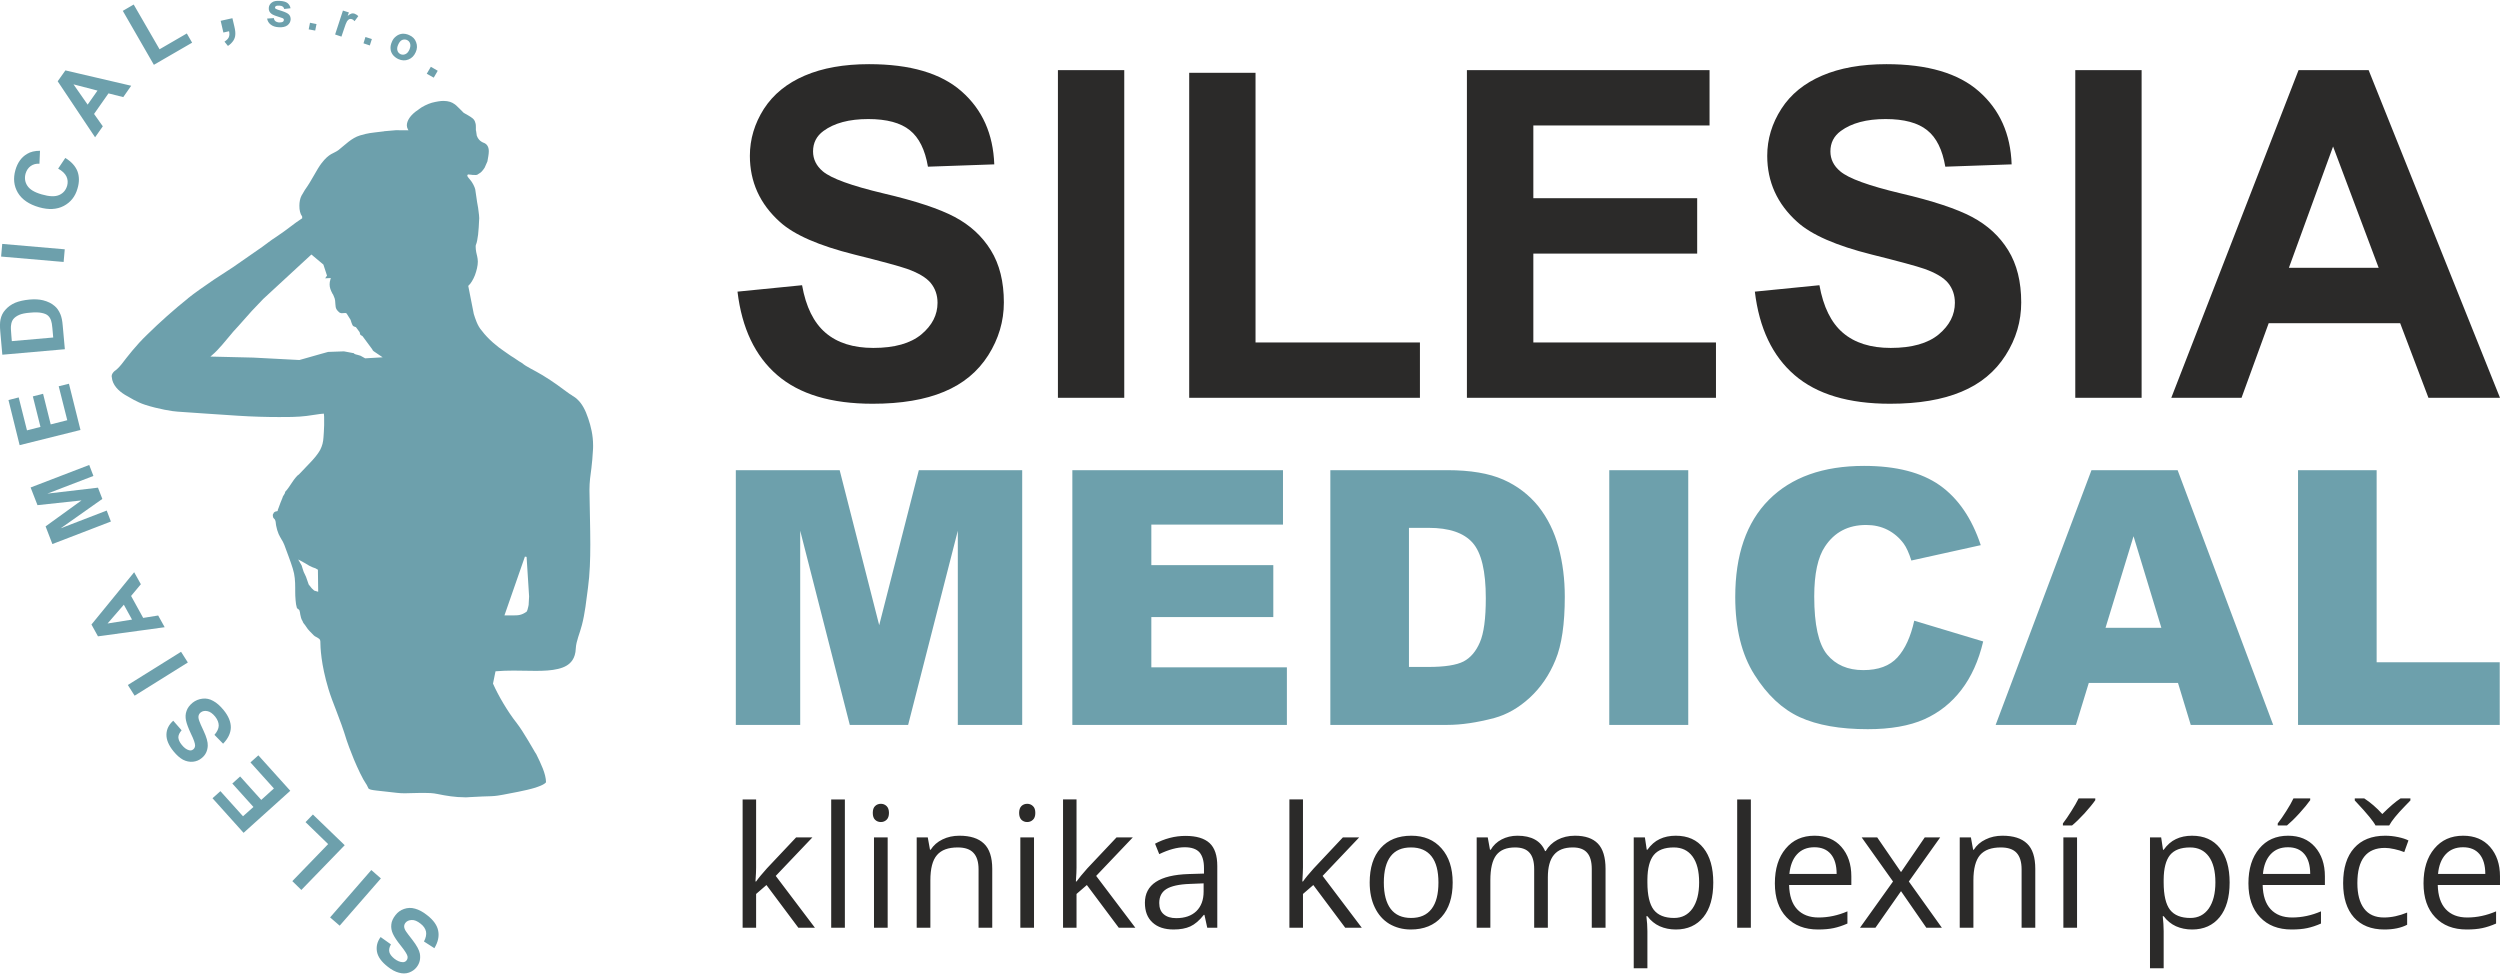
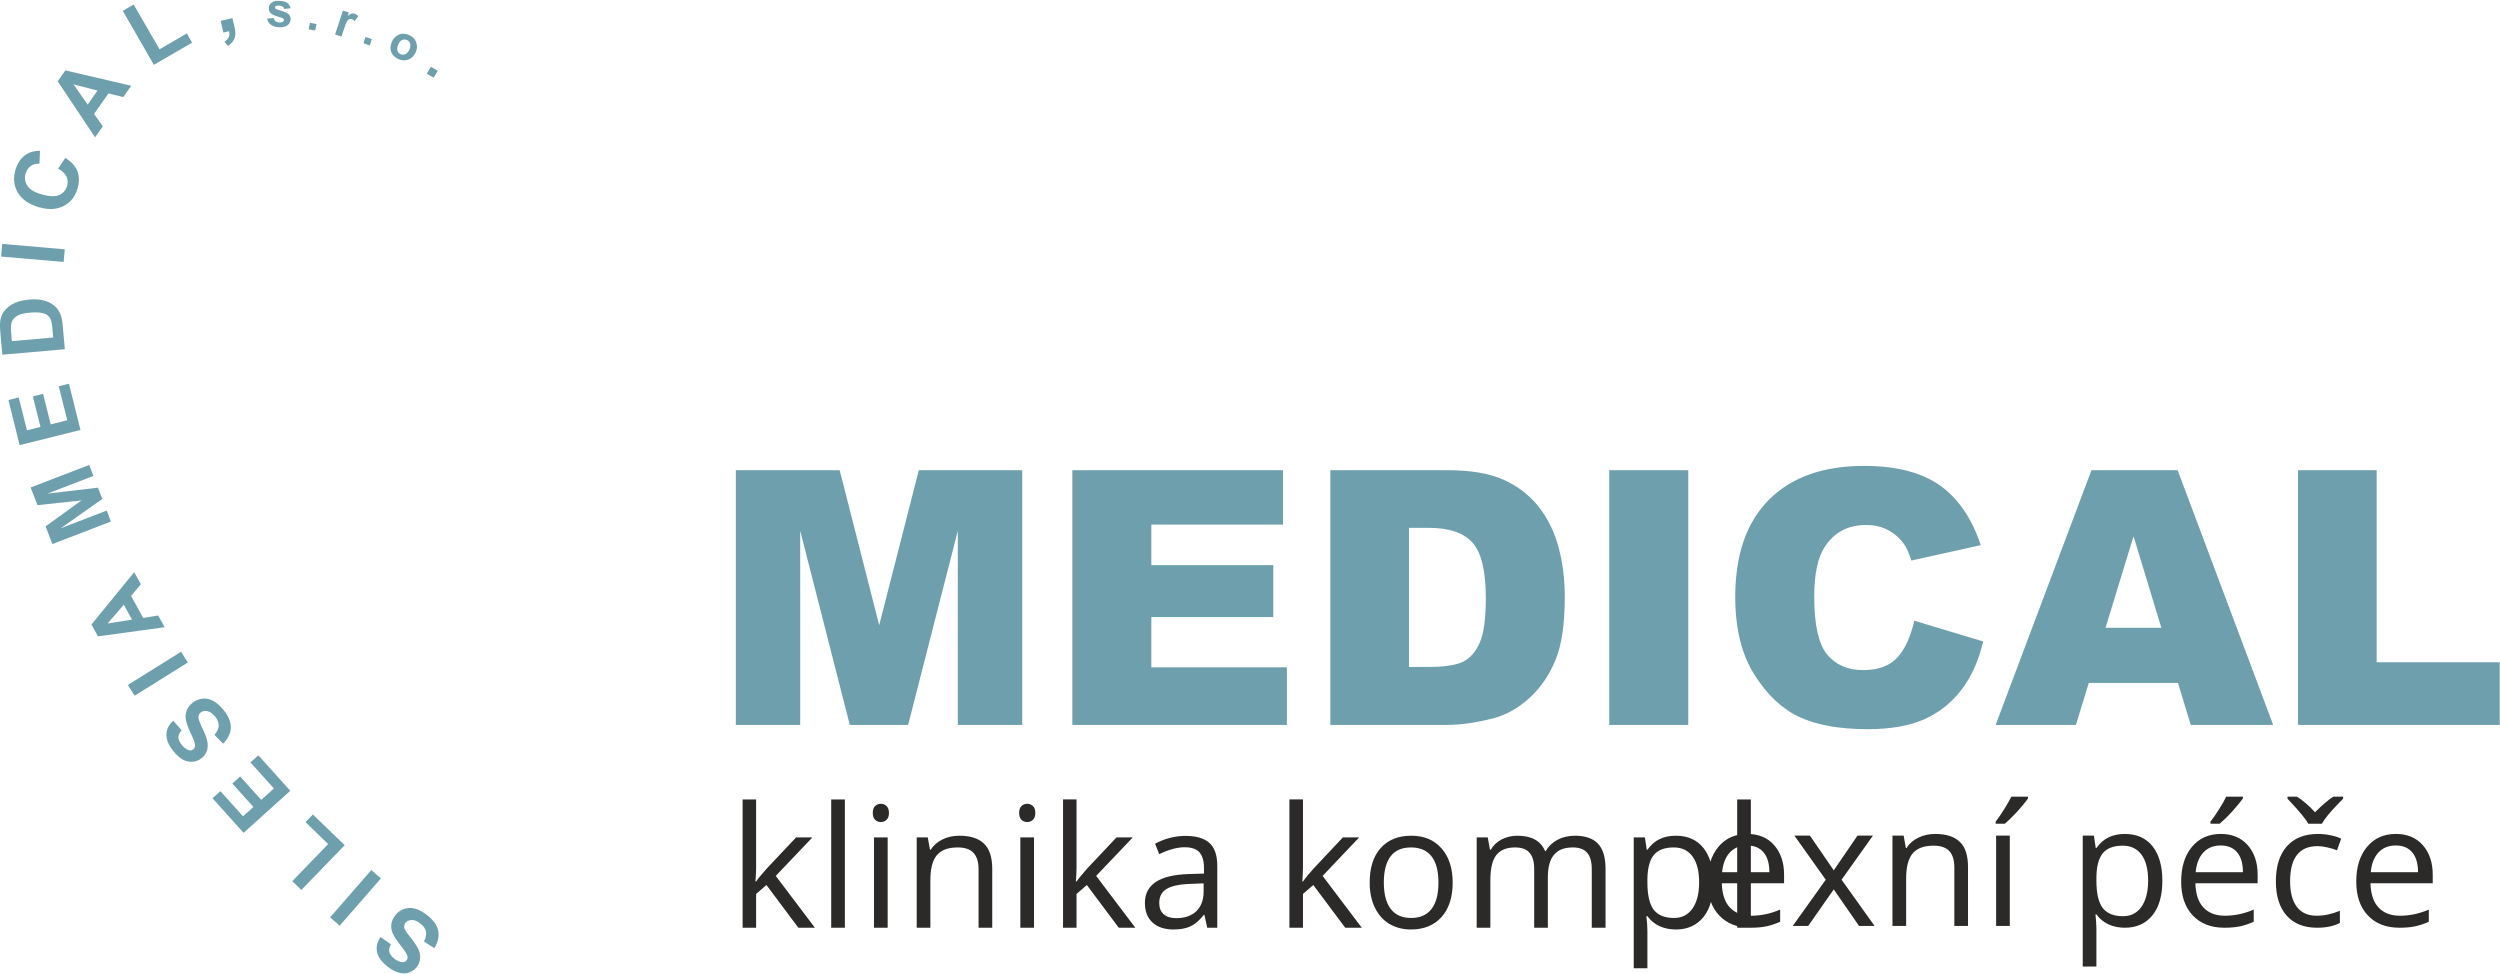
<svg xmlns="http://www.w3.org/2000/svg" xml:space="preserve" width="349px" height="136px" version="1.0" style="shape-rendering:geometricPrecision; text-rendering:geometricPrecision; image-rendering:optimizeQuality; fill-rule:evenodd; clip-rule:evenodd" viewBox="0 0 268.71 104.54">
  <defs>
    <style type="text/css">
   
    .fil1 {fill:#2B2A29;fill-rule:nonzero}
    .fil0 {fill:#6DA0AC;fill-rule:nonzero}
   
  </style>
  </defs>
  <g id="Vrstva_x0020_1">
-     <path class="fil0" d="M33.47 27.27l-1.01 0.93 -4.16 3.84 -1.23 1.29 -1.44 1.62 -0.63 0.69 0 0.01c-0.68,0.79 -1.49,1.85 -2.2,2.43l-0.18 0.16 4.6 0.11 4.96 0.26 0.64 -0.18 1.62 -0.46 0.83 -0.23 1.7 -0.06 1.07 0.2 0.04 0.05 0.01 0.02 0.16 0.06 0 0 0.16 0.04 0.34 0.1 0.5 0.28 1.88 -0.11 -0.96 -0.65c-0.08,-0.05 -0.13,-0.13 -0.17,-0.23l-0.01 -0.01 -1.02 -1.38 -0.01 -0.01c-0.1,-0.05 -0.2,-0.12 -0.23,-0.15 -0.01,-0.02 -0.02,-0.05 -0.03,-0.09 -0.02,-0.05 -0.03,-0.11 -0.04,-0.17l-0.01 -0.02 -0.39 -0.53 -0.03 -0.01c-0.08,-0.02 -0.15,-0.05 -0.2,-0.07 -0.06,-0.03 -0.1,-0.07 -0.15,-0.15l0 -0.01 0 0 0 0c-0.01,0 -0.02,-0.04 -0.04,-0.09 -0.03,-0.07 -0.07,-0.16 -0.09,-0.25 -0.02,-0.04 -0.03,-0.08 -0.04,-0.11l-0.01 -0.04 0 0 0 -0.03 -0.45 -0.72 -0.03 -0.01c-0.03,-0.02 -0.05,-0.02 -0.07,-0.03 -0.03,0 -0.06,0 -0.09,0 -0.12,0 -0.28,0.02 -0.34,0.02l-0.02 0 0 0c-0.11,-0.03 -0.15,-0.04 -0.18,-0.05 -0.02,-0.01 -0.06,-0.05 -0.17,-0.15 -0.18,-0.18 -0.24,-0.31 -0.27,-0.48 -0.03,-0.17 -0.03,-0.37 -0.06,-0.68l0 0c-0.01,-0.14 -0.07,-0.31 -0.14,-0.46 -0.03,-0.08 -0.06,-0.14 -0.08,-0.19 -0.02,-0.03 -0.03,-0.04 -0.05,-0.07l-0.02 -0.02c0,0 0,0 0,-0.01 -0.2,-0.38 -0.3,-0.66 -0.3,-0.99 0,-0.16 0.02,-0.34 0.09,-0.55l0.04 -0.13 -0.61 0.03 0.2 -0.29 -0.39 -1.19 -1.29 -1.08 0 0zm0.73 36.25l0 0 -0.03 -2.37 -0.26 -0.15 -0.31 -0.11c-0.11,-0.04 -0.22,-0.12 -0.36,-0.17 -0.29,-0.18 -0.6,-0.36 -0.92,-0.53l-0.27 -0.14 0.37 0.64 0.11 0.36 0.11 0.33 0.25 0.53 0.29 0.83 0.33 0.41 0.26 0.24 0.02 0.01 0.02 -0.09 -0.02 0.09 0.41 0.12 0 0zm22.22 -3.78l0 0 -2.2 6.32 0.83 0c0.33,0 0.57,0 0.8,-0.05 0.24,-0.05 0.46,-0.15 0.74,-0.34l0.01 -0.01 0.01 -0.01c0.03,-0.04 0.05,-0.1 0.08,-0.17 0.03,-0.09 0.06,-0.21 0.08,-0.31 0.02,-0.05 0.03,-0.1 0.03,-0.14 0.01,-0.04 0.01,-0.07 0.02,-0.1l0 0 0.05 -0.91 -0.27 -4.25 -0.18 -0.03 0 0zm-6.48 25.87l0 0c-0.99,0 -1.99,-0.16 -2.9,-0.35 -0.51,-0.11 -1,-0.12 -1.42,-0.12 -0.14,0 -0.28,0 -0.4,0 -0.61,0 -1.2,0.04 -1.73,0.04 -0.3,0 -0.59,-0.02 -0.85,-0.05 -0.87,-0.11 -1.61,-0.17 -2.14,-0.24 -0.27,-0.03 -0.48,-0.06 -0.64,-0.1 -0.08,-0.02 -0.14,-0.05 -0.18,-0.07 -0.04,-0.02 -0.06,-0.04 -0.07,-0.05l-0.21 -0.43 -0.01 0c-0.44,-0.64 -0.94,-1.73 -1.35,-2.7 -0.4,-0.97 -0.71,-1.84 -0.78,-2.06 -0.73,-2.41 -1.52,-4.03 -1.96,-5.52 -0.81,-2.7 -0.86,-4.44 -0.87,-5.14l0 0 0 0c-0.01,-0.1 -0.05,-0.18 -0.11,-0.23 -0.08,-0.08 -0.2,-0.13 -0.31,-0.2 -0.11,-0.05 -0.22,-0.11 -0.29,-0.19 -0.28,-0.29 -0.61,-0.59 -0.79,-0.89l0 0 0 0c-0.09,-0.16 -0.2,-0.28 -0.28,-0.38 -0.04,-0.05 -0.07,-0.1 -0.08,-0.13l-0.03 -0.04 0 0 0.01 -0.04 -0.02 -0.03c-0.16,-0.23 -0.21,-0.5 -0.26,-0.75 -0.01,-0.06 -0.02,-0.14 -0.03,-0.21l0 0 0 0c-0.01,-0.04 -0.02,-0.07 -0.03,-0.1l0 -0.04c-0.01,-0.02 -0.01,-0.04 -0.02,-0.05 0,0 0,0 0,0l0 0c-0.02,-0.06 -0.06,-0.1 -0.09,-0.12 -0.05,-0.05 -0.1,-0.07 -0.13,-0.09 -0.02,-0.03 -0.04,-0.05 -0.07,-0.11l0 -0.01 0 0c-0.06,-0.19 -0.11,-0.48 -0.13,-0.79 -0.03,-0.31 -0.04,-0.65 -0.04,-0.94 0,-0.13 0,-0.25 0,-0.38 0,-0.7 -0.04,-1.39 -0.26,-2.07l0 0c-0.13,-0.43 -0.28,-0.84 -0.44,-1.28 -0.16,-0.42 -0.32,-0.85 -0.47,-1.27l0 0c-0.1,-0.25 -0.2,-0.43 -0.31,-0.6 -0.1,-0.18 -0.2,-0.34 -0.3,-0.56l0 0c-0.12,-0.3 -0.21,-0.57 -0.27,-0.91l0 0c-0.03,-0.14 -0.03,-0.24 -0.04,-0.31 -0.01,-0.08 -0.02,-0.16 -0.05,-0.24l0 0c-0.02,-0.09 -0.08,-0.15 -0.12,-0.19 -0.04,-0.03 -0.07,-0.07 -0.09,-0.11l-0.01 0c-0.02,-0.07 -0.05,-0.19 -0.05,-0.28 0,-0.04 0.01,-0.07 0.02,-0.1 0.05,-0.05 0.07,-0.11 0.08,-0.14 0.01,-0.02 0.01,-0.02 0.02,-0.04 0.1,-0.08 0.18,-0.11 0.23,-0.12 0.03,-0.01 0.06,-0.01 0.08,-0.01 0.01,0 0.02,0 0.05,-0.01 0,0 0.02,-0.01 0.03,-0.03 0.02,-0.01 0.03,-0.04 0.03,-0.07 0,-0.01 0,-0.01 -0.01,-0.02 0.03,-0.06 0.06,-0.14 0.09,-0.23 0.07,-0.16 0.14,-0.37 0.21,-0.57 0.07,-0.19 0.15,-0.38 0.2,-0.49l0.01 -0.01 0 -0.02c0.01,-0.09 0.07,-0.19 0.14,-0.29 0.07,-0.1 0.14,-0.21 0.15,-0.35 0.25,-0.25 0.5,-0.65 0.75,-1.02 0.13,-0.2 0.26,-0.38 0.39,-0.53 0.12,-0.15 0.24,-0.27 0.34,-0.32l0.01 -0.01 1.03 -1.08c0.62,-0.63 1,-1.11 1.24,-1.54 0.23,-0.45 0.33,-0.86 0.36,-1.36l0 0c0.03,-0.28 0.05,-0.81 0.07,-1.3 0,-0.21 0,-0.4 0,-0.58 0,-0.26 0,-0.46 -0.02,-0.57l-0.01 -0.09 -0.08 0c-0.4,0.02 -0.95,0.14 -1.77,0.24 -0.44,0.05 -0.96,0.1 -1.57,0.11 -0.43,0 -0.9,0.01 -1.4,0.01 -1.33,0 -2.85,-0.04 -4.39,-0.14 -2.34,-0.16 -4.62,-0.3 -6.5,-0.44l0 0c-0.49,-0.02 -2.1,-0.28 -3.51,-0.74 -0.9,-0.29 -1.65,-0.79 -2.16,-1.07l0 0c-0.34,-0.21 -0.68,-0.47 -0.94,-0.79 -0.26,-0.32 -0.44,-0.69 -0.47,-1.09l0 -0.01 0 -0.01c-0.01,-0.03 -0.02,-0.07 -0.02,-0.1 0,-0.11 0.04,-0.21 0.1,-0.31 0.06,-0.1 0.14,-0.18 0.22,-0.25 0.08,-0.04 0.19,-0.14 0.32,-0.26 0.13,-0.13 0.28,-0.28 0.42,-0.46l0 0c0.65,-0.84 1.53,-2.01 2.76,-3.19l0 0c1.32,-1.3 2.91,-2.72 4.39,-3.9l0 -0.01c0.7,-0.56 1.67,-1.24 2.77,-1.99l0 0c0.66,-0.44 1.41,-0.91 2.07,-1.35 1.35,-0.94 2.3,-1.6 3.15,-2.19 0.39,-0.27 0.89,-0.69 1.45,-1.04 1.34,-0.89 1.89,-1.42 2.78,-1.99l0.05 -0.03 0 -0.18 -0.01 -0.03 -0.01 -0.02c-0.18,-0.22 -0.29,-0.66 -0.28,-1.13 0,-0.38 0.07,-0.76 0.22,-1.06l0 0 0.37 -0.63c0.79,-1.1 1.25,-2.17 1.79,-2.87 0.42,-0.55 0.74,-0.8 1.02,-0.97 0.27,-0.16 0.53,-0.24 0.82,-0.46l0 0 0 0c0.7,-0.55 1.38,-1.28 2.3,-1.56 0.49,-0.14 0.73,-0.2 1.05,-0.25 0.31,-0.05 0.72,-0.09 1.53,-0.19l0 -0.01 1.27 -0.11 1.35 0.01 -0.07 -0.14c-0.06,-0.11 -0.1,-0.24 -0.1,-0.39 0,-0.46 0.33,-1.11 1.27,-1.71l0 0 0 -0.01c0.38,-0.3 0.99,-0.59 1.41,-0.71l0 0c0.51,-0.13 0.93,-0.2 1.27,-0.2 0.55,0.01 0.89,0.14 1.18,0.35l0.01 0.01 0.01 0c0.02,0.01 0.08,0.06 0.16,0.13 0.24,0.22 0.61,0.6 0.79,0.78l0.01 0.01 0 0c0.11,0.07 0.3,0.17 0.49,0.28 0.18,0.11 0.37,0.22 0.49,0.33 0.15,0.13 0.23,0.29 0.27,0.46 0.06,0.16 0.06,0.32 0.06,0.46 0,0.11 0,0.2 0,0.27 0,0.02 0,0.05 0,0.08 0,0.01 0.01,0.03 0.02,0.04l0.08 0.55 0.01 0.01c0.18,0.5 0.57,0.68 0.68,0.72 0.24,0.08 0.38,0.21 0.47,0.37 0.09,0.16 0.13,0.35 0.13,0.56 0,0.34 -0.09,0.72 -0.15,1.09l-0.3 0.68c-0.23,0.35 -0.41,0.54 -0.62,0.64l0 0c-0.04,0.03 -0.07,0.05 -0.1,0.07l-0.04 0.03 0 0c0,0 0,0 -0.01,0l0 0 0 0c-0.06,0.02 -0.1,0.03 -0.13,0.04 -0.04,0 -0.07,0 -0.13,0 -0.19,0 -0.33,0 -0.44,-0.03 -0.12,0 -0.2,-0.02 -0.26,-0.03 -0.02,0.01 -0.04,0.01 -0.07,0.02 -0.02,0.01 -0.04,0.02 -0.05,0.04 -0.01,0.02 -0.01,0.04 -0.01,0.06 0,0.03 0,0.05 0.01,0.06 0.02,0.06 0.06,0.11 0.13,0.2 0.07,0.09 0.17,0.21 0.29,0.36l0 0c0.13,0.18 0.36,0.59 0.42,0.86l0 0c0.07,0.34 0.14,1.12 0.31,1.99l0.08 -0.01 -0.08 0.01c0.01,0.12 0.04,0.26 0.05,0.39 0.03,0.25 0.07,0.51 0.07,0.73 0,0.05 0,0.11 -0.01,0.15l0 0 0 0c-0.02,0.57 -0.06,1.12 -0.11,1.6 -0.06,0.47 -0.13,0.87 -0.24,1.12l0.08 0.04 -0.08 -0.04c-0.01,0.03 -0.01,0.06 -0.02,0.09 0,0.04 0,0.08 0,0.13 0,0.15 0.02,0.36 0.06,0.57 0.06,0.31 0.16,0.57 0.17,0.99l0.09 0 -0.09 0 0 0.03c0,0.41 -0.13,0.95 -0.31,1.44 -0.19,0.48 -0.45,0.91 -0.68,1.11l-0.04 0.04 0.59 2.99 0 0.01c0.16,0.5 0.39,1.29 0.87,1.82 0.69,0.93 1.74,1.76 2.31,2.14l0 0 0 0c0.31,0.2 0.72,0.53 1.14,0.77 0.19,0.12 0.38,0.25 0.53,0.36 0.16,0.1 0.29,0.19 0.39,0.24 0.18,0.17 0.5,0.35 0.88,0.56 0.39,0.21 0.84,0.45 1.29,0.72l0.05 -0.08 -0.05 0.08c1.08,0.65 2.17,1.46 2.59,1.78 0.18,0.14 0.38,0.27 0.58,0.39l0 0.01c0.22,0.13 0.43,0.27 0.6,0.45l0 0 0 0c0.43,0.4 0.82,1.07 1.13,2.02 0.28,0.83 0.52,1.78 0.52,2.89 0,0.19 0,0.38 -0.02,0.57l0 0c-0.03,0.63 -0.09,1.26 -0.16,1.85l0 0c-0.11,0.77 -0.21,1.53 -0.21,2.33l0 0.13c0.02,1.93 0.09,3.87 0.09,5.76 0,1.61 -0.05,3.18 -0.25,4.66 -0.18,1.35 -0.32,2.75 -0.66,4.03 -0.22,0.87 -0.61,1.69 -0.65,2.48l0 0c-0.02,0.54 -0.15,0.96 -0.37,1.28 -0.33,0.49 -0.86,0.77 -1.54,0.93 -0.69,0.17 -1.51,0.21 -2.39,0.21 -0.77,0 -1.58,-0.03 -2.39,-0.03 -0.64,0 -1.26,0.02 -1.87,0.07l-0.07 0.01 -0.27 1.32 0.01 0.02c0.53,1.2 1.52,2.93 2.54,4.22l0 0c0.38,0.49 0.83,1.21 1.23,1.88 0.19,0.33 0.38,0.65 0.53,0.9 0.14,0.25 0.26,0.45 0.34,0.56 0.49,1 1.04,2.11 1.05,3.02 -0.04,0.06 -0.11,0.12 -0.22,0.19 -0.21,0.13 -0.52,0.26 -0.89,0.38 -1.12,0.35 -2.73,0.61 -3.51,0.77l0.02 0.09 -0.02 -0.09c-0.32,0.06 -0.75,0.14 -1.28,0.16 -0.44,0.02 -1.28,0.03 -2.32,0.1 -0.17,0.02 -0.35,0.02 -0.53,0.02l0 0z" />
    <path class="fil0" d="M46.69 101.83l-1.12 -0.72c0.21,-0.4 0.28,-0.76 0.22,-1.07 -0.07,-0.31 -0.26,-0.6 -0.59,-0.85 -0.34,-0.27 -0.66,-0.41 -0.95,-0.39 -0.29,0.01 -0.52,0.11 -0.67,0.3 -0.1,0.13 -0.14,0.26 -0.14,0.41 0.01,0.15 0.07,0.33 0.21,0.53 0.09,0.14 0.32,0.44 0.68,0.9 0.46,0.6 0.73,1.09 0.8,1.48 0.09,0.55 -0.02,1.03 -0.35,1.45 -0.21,0.27 -0.49,0.46 -0.82,0.58 -0.34,0.12 -0.7,0.12 -1.09,0.01 -0.38,-0.1 -0.78,-0.31 -1.18,-0.63 -0.67,-0.52 -1.06,-1.05 -1.17,-1.61 -0.1,-0.56 0.02,-1.09 0.39,-1.59l1.11 0.79c-0.18,0.31 -0.23,0.59 -0.17,0.83 0.06,0.23 0.24,0.47 0.54,0.71 0.31,0.24 0.61,0.36 0.88,0.37 0.18,0.01 0.32,-0.05 0.43,-0.19 0.1,-0.13 0.13,-0.28 0.1,-0.45 -0.05,-0.22 -0.29,-0.59 -0.71,-1.12 -0.43,-0.53 -0.71,-0.96 -0.86,-1.29 -0.15,-0.33 -0.21,-0.66 -0.17,-1 0.03,-0.34 0.19,-0.68 0.45,-1.01 0.24,-0.31 0.54,-0.53 0.92,-0.66 0.38,-0.13 0.77,-0.15 1.18,-0.03 0.41,0.11 0.85,0.34 1.31,0.71 0.67,0.52 1.07,1.08 1.18,1.67 0.12,0.59 -0.02,1.22 -0.41,1.87l0 0zm-5.75 -7.5l-4.43 5.08 -1.03 -0.89 4.43 -5.09 1.03 0.9zm-3.89 -3.57l-4.66 4.81 -0.97 -0.95 3.85 -3.98 -2.43 -2.36 0.79 -0.82 3.42 3.3zm-5.85 -5.85l-5.02 4.52 -3.34 -3.72 0.85 -0.76 2.43 2.7 1.12 -1 -2.27 -2.52 0.84 -0.76 2.27 2.52 1.36 -1.23 -2.52 -2.8 0.85 -0.76 3.43 3.81zm-7.22 -5.06l-0.93 -0.95c0.3,-0.35 0.45,-0.67 0.46,-0.99 0,-0.32 -0.12,-0.64 -0.38,-0.97 -0.28,-0.34 -0.56,-0.54 -0.84,-0.59 -0.28,-0.06 -0.53,-0.01 -0.72,0.14 -0.13,0.11 -0.2,0.23 -0.23,0.37 -0.03,0.15 0,0.34 0.09,0.57 0.05,0.16 0.2,0.5 0.45,1.03 0.32,0.68 0.47,1.22 0.45,1.62 -0.03,0.55 -0.24,1 -0.67,1.33 -0.26,0.22 -0.57,0.34 -0.93,0.38 -0.35,0.03 -0.71,-0.04 -1.06,-0.22 -0.35,-0.19 -0.68,-0.49 -1.01,-0.89 -0.54,-0.66 -0.79,-1.27 -0.77,-1.84 0.02,-0.56 0.26,-1.04 0.73,-1.46l0.9 1.03c-0.23,0.26 -0.35,0.52 -0.35,0.76 0.01,0.24 0.13,0.52 0.37,0.81 0.25,0.31 0.51,0.5 0.77,0.57 0.18,0.05 0.33,0.02 0.46,-0.09 0.13,-0.1 0.19,-0.24 0.2,-0.41 0,-0.23 -0.14,-0.65 -0.44,-1.26 -0.29,-0.62 -0.47,-1.1 -0.54,-1.45 -0.07,-0.35 -0.06,-0.69 0.06,-1.01 0.11,-0.33 0.33,-0.62 0.66,-0.89 0.31,-0.24 0.65,-0.38 1.05,-0.43 0.4,-0.05 0.78,0.03 1.15,0.24 0.38,0.2 0.75,0.53 1.12,0.98 0.54,0.66 0.79,1.29 0.78,1.9 -0.02,0.6 -0.3,1.17 -0.83,1.72l0 0zm-3.79 -8.73l-5.72 3.57 -0.73 -1.15 5.72 -3.57 0.73 1.15zm-5.77 -9.7l0.72 1.29 -1.05 1.26 1.3 2.36 1.61 -0.26 0.7 1.26 -7.17 0.98 -0.7 -1.27 4.59 -5.62zm-1.11 3.49l-1.75 2.02 2.63 -0.42 -0.88 -1.6zm-1.39 -8.94l-6.29 2.42 -0.73 -1.9 3.86 -2.79 -4.73 0.51 -0.74 -1.9 6.3 -2.42 0.45 1.18 -4.95 1.9 5.44 -0.64 0.47 1.21 -4.48 3.16 4.95 -1.91 0.45 1.18 0 0zm-3.27 -9.84l-6.54 1.63 -1.2 -4.85 1.1 -0.28 0.89 3.54 1.45 -0.37 -0.82 -3.28 1.1 -0.28 0.82 3.29 1.78 -0.45 -0.92 -3.65 1.1 -0.27 1.24 4.97 0 0zm-8.4 -8.09l-0.22 -2.48c-0.05,-0.56 -0.04,-0.99 0.02,-1.28 0.08,-0.41 0.25,-0.77 0.53,-1.07 0.27,-0.31 0.61,-0.56 1.04,-0.75 0.41,-0.17 0.93,-0.29 1.56,-0.35 0.55,-0.05 1.03,-0.02 1.45,0.08 0.51,0.13 0.92,0.33 1.25,0.62 0.25,0.21 0.46,0.51 0.62,0.9 0.12,0.29 0.2,0.69 0.24,1.19l0.23 2.55 -6.72 0.59 0 0zm1.02 -1.46l4.45 -0.39 -0.09 -1.01c-0.03,-0.37 -0.08,-0.65 -0.14,-0.81 -0.07,-0.22 -0.18,-0.39 -0.32,-0.52 -0.14,-0.14 -0.38,-0.24 -0.68,-0.3 -0.31,-0.07 -0.73,-0.08 -1.24,-0.03 -0.53,0.04 -0.92,0.12 -1.19,0.24 -0.27,0.12 -0.48,0.27 -0.62,0.44 -0.14,0.18 -0.22,0.39 -0.25,0.66 -0.04,0.19 -0.02,0.56 0.03,1.12l0.05 0.6 0 0zm5.57 -8.51l-6.72 -0.58 0.12 -1.36 6.72 0.58 -0.12 1.36zm-0.59 -10.03l0.77 -1.15c0.65,0.4 1.08,0.87 1.3,1.42 0.21,0.55 0.22,1.18 0.01,1.87 -0.24,0.86 -0.74,1.48 -1.48,1.87 -0.75,0.39 -1.63,0.43 -2.65,0.14 -1.08,-0.31 -1.84,-0.83 -2.28,-1.56 -0.43,-0.73 -0.52,-1.54 -0.26,-2.45 0.23,-0.79 0.64,-1.37 1.26,-1.73 0.36,-0.22 0.82,-0.33 1.38,-0.33l-0.06 1.39c-0.36,-0.02 -0.67,0.06 -0.94,0.25 -0.26,0.19 -0.44,0.45 -0.55,0.81 -0.13,0.47 -0.07,0.92 0.19,1.31 0.26,0.4 0.77,0.71 1.55,0.93 0.82,0.24 1.44,0.26 1.88,0.06 0.43,-0.19 0.71,-0.52 0.85,-1 0.09,-0.34 0.07,-0.68 -0.08,-0.99 -0.15,-0.31 -0.45,-0.6 -0.89,-0.84l0 0zm7.85 -8.91l-0.85 1.22 -1.59 -0.4 -1.55 2.21 0.94 1.33 -0.83 1.18 -4.02 -6.02 0.83 -1.17 7.07 1.65 0 0zm-3.62 0.52l-2.58 -0.67 1.52 2.18 1.06 -1.51 0 0zm6.06 -2.77l-3.34 -5.8 1.17 -0.68 2.78 4.81 2.93 -1.7 0.57 0.99 -4.11 2.38 0 0zm7.18 -4.73l1.26 -0.28 0.21 0.89c0.09,0.37 0.12,0.67 0.1,0.89 -0.01,0.22 -0.08,0.44 -0.22,0.65 -0.14,0.2 -0.32,0.39 -0.57,0.55l-0.37 -0.46c0.23,-0.15 0.39,-0.31 0.46,-0.47 0.08,-0.18 0.09,-0.39 0.03,-0.65l-0.61 0.14 -0.29 -1.26zm4.99 -0.24l0.73 -0.05c0.01,0.14 0.07,0.25 0.16,0.33 0.09,0.07 0.21,0.12 0.38,0.14 0.19,0 0.33,-0.02 0.43,-0.08 0.06,-0.04 0.1,-0.1 0.1,-0.18 0.01,-0.06 -0.01,-0.1 -0.04,-0.14 -0.03,-0.04 -0.11,-0.08 -0.23,-0.11 -0.57,-0.17 -0.93,-0.31 -1.07,-0.43 -0.21,-0.16 -0.3,-0.37 -0.28,-0.63 0.02,-0.24 0.12,-0.42 0.32,-0.57 0.19,-0.15 0.48,-0.21 0.87,-0.18 0.38,0.02 0.65,0.1 0.82,0.23 0.17,0.14 0.28,0.32 0.33,0.56l-0.68 0.08c-0.02,-0.1 -0.07,-0.19 -0.15,-0.25 -0.07,-0.06 -0.19,-0.1 -0.34,-0.11 -0.19,-0.01 -0.32,0 -0.41,0.05 -0.06,0.04 -0.08,0.09 -0.09,0.14 0,0.06 0.02,0.1 0.06,0.14 0.07,0.05 0.28,0.13 0.66,0.24 0.37,0.12 0.63,0.24 0.77,0.38 0.14,0.14 0.2,0.32 0.19,0.55 -0.02,0.24 -0.13,0.45 -0.35,0.62 -0.22,0.16 -0.53,0.23 -0.95,0.2 -0.36,-0.02 -0.64,-0.12 -0.85,-0.29 -0.21,-0.16 -0.33,-0.37 -0.38,-0.64l0 0zm4.47 1.16l0.14 -0.71 0.7 0.14 -0.14 0.7 -0.7 -0.13zm3.52 0.78l-0.68 -0.23 0.84 -2.57 0.64 0.2 -0.13 0.37c0.17,-0.14 0.31,-0.22 0.41,-0.25 0.1,-0.03 0.21,-0.03 0.32,0.01 0.15,0.06 0.29,0.14 0.41,0.27l-0.4 0.54c-0.1,-0.12 -0.19,-0.19 -0.29,-0.22 -0.1,-0.03 -0.18,-0.03 -0.27,0 -0.08,0.03 -0.16,0.11 -0.25,0.23 -0.08,0.13 -0.19,0.41 -0.33,0.85l-0.27 0.8 0 0zm2.37 0.72l0.21 -0.68 0.69 0.22 -0.22 0.69 -0.68 -0.23zm3.07 -0.2c0.09,-0.22 0.24,-0.41 0.44,-0.56 0.2,-0.16 0.42,-0.24 0.66,-0.27 0.25,-0.01 0.49,0.03 0.73,0.14 0.38,0.16 0.64,0.42 0.76,0.78 0.13,0.34 0.12,0.71 -0.05,1.07 -0.17,0.38 -0.42,0.64 -0.78,0.78 -0.35,0.14 -0.71,0.12 -1.07,-0.04 -0.23,-0.1 -0.42,-0.25 -0.59,-0.44 -0.15,-0.2 -0.25,-0.42 -0.26,-0.66 -0.03,-0.25 0.03,-0.52 0.16,-0.8zm0.66 0.34c-0.11,0.24 -0.14,0.46 -0.08,0.64 0.05,0.18 0.17,0.31 0.34,0.39 0.17,0.07 0.34,0.07 0.52,-0.01 0.18,-0.08 0.32,-0.24 0.43,-0.49 0.1,-0.25 0.13,-0.46 0.07,-0.64 -0.05,-0.18 -0.17,-0.31 -0.34,-0.39 -0.17,-0.07 -0.34,-0.07 -0.52,0 -0.17,0.08 -0.31,0.25 -0.42,0.5zm3.07 3.13l0.44 -0.75 0.74 0.43 -0.43 0.74 -0.75 -0.42z" />
-     <path class="fil1" d="M79.27 31.26l6.94 -0.69c0.41,2.32 1.25,4.02 2.52,5.11 1.27,1.09 2.99,1.63 5.14,1.63 2.28,0 4,-0.49 5.16,-1.45 1.16,-0.97 1.74,-2.1 1.74,-3.4 0,-0.83 -0.25,-1.54 -0.73,-2.13 -0.48,-0.58 -1.34,-1.09 -2.55,-1.52 -0.83,-0.29 -2.71,-0.8 -5.67,-1.54 -3.79,-0.95 -6.46,-2.11 -7.99,-3.5 -2.16,-1.94 -3.23,-4.31 -3.23,-7.11 0,-1.79 0.51,-3.48 1.51,-5.05 1.02,-1.57 2.48,-2.75 4.39,-3.57 1.91,-0.82 4.21,-1.23 6.91,-1.23 4.41,0 7.73,0.97 9.95,2.93 2.23,1.96 3.39,4.57 3.51,7.84l-7.13 0.25c-0.31,-1.82 -0.96,-3.13 -1.95,-3.92 -0.99,-0.8 -2.48,-1.2 -4.47,-1.2 -2.05,0 -3.65,0.43 -4.81,1.28 -0.75,0.55 -1.12,1.28 -1.12,2.2 0,0.83 0.35,1.55 1.05,2.14 0.9,0.76 3.07,1.55 6.52,2.37 3.46,0.81 6.01,1.66 7.65,2.53 1.66,0.88 2.96,2.07 3.89,3.58 0.94,1.52 1.4,3.39 1.4,5.61 0,2.02 -0.56,3.91 -1.68,5.68 -1.12,1.76 -2.7,3.07 -4.75,3.92 -2.05,0.86 -4.61,1.29 -7.67,1.29 -4.45,0 -7.87,-1.02 -10.26,-3.08 -2.38,-2.05 -3.8,-5.04 -4.27,-8.97zm34.44 11.41l0 -35.22 7.13 0 0 35.22 -7.13 0zm14.11 0l0 -34.93 7.13 0 0 28.98 17.67 0 0 5.95 -24.8 0zm29.85 0l0 -35.22 26.08 0 0 5.95 -18.94 0 0 7.82 17.61 0 0 5.95 -17.61 0 0 9.55 19.63 0 0 5.95 -26.77 0zm30.95 -11.41l6.94 -0.69c0.42,2.32 1.25,4.02 2.52,5.11 1.27,1.09 2.99,1.63 5.14,1.63 2.28,0 4,-0.49 5.16,-1.45 1.16,-0.97 1.74,-2.1 1.74,-3.4 0,-0.83 -0.25,-1.54 -0.73,-2.13 -0.48,-0.58 -1.34,-1.09 -2.55,-1.52 -0.83,-0.29 -2.71,-0.8 -5.67,-1.54 -3.79,-0.95 -6.46,-2.11 -7.99,-3.5 -2.16,-1.94 -3.23,-4.31 -3.23,-7.11 0,-1.79 0.51,-3.48 1.52,-5.05 1.01,-1.57 2.47,-2.75 4.38,-3.57 1.91,-0.82 4.21,-1.23 6.91,-1.23 4.41,0 7.73,0.97 9.95,2.93 2.23,1.96 3.4,4.57 3.51,7.84l-7.13 0.25c-0.31,-1.82 -0.95,-3.13 -1.95,-3.92 -0.99,-0.8 -2.48,-1.2 -4.47,-1.2 -2.05,0 -3.65,0.43 -4.81,1.28 -0.75,0.55 -1.12,1.28 -1.12,2.2 0,0.83 0.35,1.55 1.06,2.14 0.89,0.76 3.06,1.55 6.51,2.37 3.46,0.81 6.01,1.66 7.65,2.53 1.66,0.88 2.96,2.07 3.89,3.58 0.94,1.52 1.4,3.39 1.4,5.61 0,2.02 -0.55,3.91 -1.68,5.68 -1.12,1.76 -2.7,3.07 -4.75,3.92 -2.05,0.86 -4.61,1.29 -7.67,1.29 -4.45,0 -7.87,-1.02 -10.26,-3.08 -2.38,-2.05 -3.8,-5.04 -4.27,-8.97zm34.44 11.41l0 -35.22 7.13 0 0 35.22 -7.13 0zm45.65 0l-7.69 0 -3.04 -8.02 -14.13 0 -2.92 8.02 -7.55 0 13.68 -35.22 7.53 0 14.12 35.22zm-13.04 -13.97l-4.9 -13.04 -4.75 13.04 9.65 0z" />
    <path class="fil0" d="M79.09 50.45l11.16 0 4.25 16.66 4.26 -16.66 11.11 0 0 27.38 -6.92 0 0 -20.87 -5.34 20.87 -6.27 0 -5.33 -20.87 0 20.87 -6.92 0 0 -27.38zm36.17 0l22.64 0 0 5.85 -14.15 0 0 4.36 13.11 0 0 5.58 -13.11 0 0 5.4 14.57 0 0 6.19 -23.06 0 0 -27.38zm27.73 0l12.58 0c2.47,0 4.48,0.34 6,1.01 1.52,0.67 2.78,1.64 3.79,2.89 0.99,1.26 1.71,2.72 2.16,4.39 0.45,1.67 0.67,3.44 0.67,5.31 0,2.92 -0.33,5.19 -1,6.8 -0.66,1.62 -1.59,2.97 -2.77,4.06 -1.19,1.09 -2.46,1.81 -3.81,2.18 -1.86,0.49 -3.54,0.74 -5.04,0.74l-12.58 0 0 -27.38zm8.45 6.2l0 14.95 2.08 0c1.77,0 3.03,-0.2 3.79,-0.59 0.74,-0.39 1.33,-1.07 1.75,-2.05 0.43,-0.98 0.64,-2.56 0.64,-4.75 0,-2.9 -0.47,-4.89 -1.42,-5.96 -0.95,-1.07 -2.52,-1.6 -4.72,-1.6l-2.12 0zm21.53 -6.2l8.49 0 0 27.38 -8.49 0 0 -27.38zm32.78 16.18l7.41 2.23c-0.49,2.08 -1.28,3.82 -2.35,5.21 -1.07,1.4 -2.4,2.45 -3.99,3.16 -1.59,0.7 -3.61,1.06 -6.06,1.06 -2.99,0 -5.42,-0.43 -7.31,-1.29 -1.89,-0.87 -3.51,-2.39 -4.88,-4.57 -1.37,-2.17 -2.06,-4.96 -2.06,-8.35 0,-4.53 1.2,-8.01 3.61,-10.44 2.42,-2.43 5.83,-3.65 10.24,-3.65 3.45,0 6.16,0.7 8.14,2.09 1.97,1.4 3.44,3.54 4.4,6.43l-7.46 1.65c-0.26,-0.82 -0.54,-1.43 -0.82,-1.81 -0.48,-0.65 -1.06,-1.14 -1.74,-1.49 -0.69,-0.35 -1.46,-0.52 -2.3,-0.52 -1.93,0 -3.4,0.77 -4.42,2.31 -0.77,1.14 -1.16,2.94 -1.16,5.38 0,3.03 0.46,5.1 1.38,6.23 0.93,1.12 2.22,1.68 3.89,1.68 1.62,0 2.84,-0.45 3.67,-1.36 0.83,-0.91 1.43,-2.23 1.81,-3.95zm28.35 6.69l-9.59 0 -1.38 4.51 -8.63 0 10.3 -27.38 9.26 0 10.27 27.38 -8.86 0 -1.37 -4.51zm-1.79 -5.93l-2.99 -9.84 -3.01 9.84 6 0zm14.69 -16.94l8.45 0 0 20.65 13.23 0 0 6.73 -21.68 0 0 -27.38z" />
-     <path class="fil1" d="M81.27 94.66c0.25,-0.36 0.64,-0.83 1.16,-1.41l3.14 -3.33 1.75 0 -3.94 4.14 4.21 5.57 -1.78 0 -3.43 -4.59 -1.11 0.96 0 3.63 -1.45 0 0 -13.79 1.45 0 0 7.32c0,0.32 -0.02,0.82 -0.07,1.5l0.07 0zm9.54 4.97l-1.47 0 0 -13.79 1.47 0 0 13.79zm4.6 0l-1.47 0 0 -9.71 1.47 0 0 9.71zm-1.6 -12.34c0,-0.34 0.08,-0.58 0.25,-0.74 0.17,-0.16 0.37,-0.24 0.62,-0.24 0.24,0 0.44,0.08 0.61,0.24 0.17,0.16 0.26,0.41 0.26,0.74 0,0.33 -0.09,0.58 -0.26,0.74 -0.17,0.16 -0.37,0.24 -0.61,0.24 -0.25,0 -0.45,-0.08 -0.62,-0.24 -0.17,-0.16 -0.25,-0.41 -0.25,-0.74zm11.37 12.34l0 -6.28c0,-0.79 -0.18,-1.38 -0.55,-1.77 -0.36,-0.39 -0.92,-0.58 -1.69,-0.58 -1.02,0 -1.76,0.27 -2.23,0.82 -0.48,0.55 -0.71,1.46 -0.71,2.72l0 5.09 -1.47 0 0 -9.71 1.19 0 0.24 1.33 0.07 0c0.31,-0.48 0.73,-0.85 1.27,-1.11 0.55,-0.27 1.15,-0.4 1.82,-0.4 1.17,0 2.05,0.28 2.64,0.85 0.59,0.56 0.89,1.47 0.89,2.71l0 6.33 -1.47 0zm5.96 0l-1.47 0 0 -9.71 1.47 0 0 9.71zm-1.6 -12.34c0,-0.34 0.09,-0.58 0.25,-0.74 0.17,-0.16 0.37,-0.24 0.62,-0.24 0.24,0 0.44,0.08 0.61,0.24 0.18,0.16 0.26,0.41 0.26,0.74 0,0.33 -0.08,0.58 -0.26,0.74 -0.17,0.16 -0.37,0.24 -0.61,0.24 -0.25,0 -0.45,-0.08 -0.62,-0.24 -0.16,-0.16 -0.25,-0.41 -0.25,-0.74zm6.17 7.37c0.26,-0.36 0.64,-0.83 1.16,-1.41l3.14 -3.33 1.75 0 -3.94 4.14 4.21 5.57 -1.78 0 -3.43 -4.59 -1.11 0.96 0 3.63 -1.45 0 0 -13.79 1.45 0 0 7.32c0,0.32 -0.02,0.82 -0.07,1.5l0.07 0zm14.05 4.97l-0.3 -1.38 -0.07 0c-0.48,0.61 -0.97,1.02 -1.45,1.24 -0.48,0.22 -1.08,0.33 -1.8,0.33 -0.96,0 -1.72,-0.25 -2.26,-0.75 -0.55,-0.5 -0.82,-1.2 -0.82,-2.12 0,-1.96 1.57,-2.99 4.7,-3.09l1.65 -0.05 0 -0.6c0,-0.76 -0.17,-1.32 -0.49,-1.69 -0.33,-0.36 -0.86,-0.54 -1.58,-0.54 -0.81,0 -1.72,0.25 -2.74,0.74l-0.45 -1.12c0.48,-0.26 1,-0.47 1.57,-0.62 0.57,-0.15 1.14,-0.22 1.71,-0.22 1.16,0 2.02,0.26 2.58,0.77 0.56,0.52 0.83,1.34 0.83,2.47l0 6.63 -1.08 0zm-3.33 -1.03c0.92,0 1.64,-0.25 2.16,-0.75 0.52,-0.51 0.78,-1.21 0.78,-2.11l0 -0.88 -1.47 0.06c-1.17,0.04 -2.01,0.23 -2.53,0.55 -0.51,0.32 -0.77,0.82 -0.77,1.5 0,0.53 0.16,0.94 0.48,1.21 0.32,0.28 0.77,0.42 1.35,0.42zm13.62 -3.94c0.25,-0.36 0.64,-0.83 1.16,-1.41l3.13 -3.33 1.75 0 -3.93 4.14 4.21 5.57 -1.78 0 -3.43 -4.59 -1.11 0.96 0 3.63 -1.46 0 0 -13.79 1.46 0 0 7.32c0,0.32 -0.03,0.82 -0.07,1.5l0.07 0zm16.09 0.11c0,1.59 -0.4,2.82 -1.2,3.71 -0.79,0.89 -1.9,1.34 -3.3,1.34 -0.87,0 -1.64,-0.21 -2.32,-0.61 -0.67,-0.41 -1.19,-1 -1.55,-1.76 -0.37,-0.76 -0.55,-1.66 -0.55,-2.68 0,-1.58 0.39,-2.82 1.18,-3.7 0.79,-0.89 1.89,-1.33 3.3,-1.33 1.36,0 2.44,0.45 3.24,1.36 0.8,0.9 1.2,2.13 1.2,3.67zm-7.4 0c0,1.24 0.25,2.19 0.74,2.84 0.5,0.65 1.23,0.97 2.19,0.97 0.97,0 1.7,-0.32 2.2,-0.97 0.5,-0.65 0.74,-1.59 0.74,-2.84 0,-1.23 -0.24,-2.17 -0.74,-2.81 -0.5,-0.64 -1.24,-0.96 -2.21,-0.96 -0.97,0 -1.69,0.31 -2.18,0.94 -0.49,0.63 -0.74,1.58 -0.74,2.83zm22.35 4.86l0 -6.31c0,-0.78 -0.16,-1.36 -0.49,-1.74 -0.33,-0.39 -0.85,-0.58 -1.54,-0.58 -0.92,0 -1.59,0.26 -2.03,0.79 -0.44,0.52 -0.66,1.33 -0.66,2.42l0 5.42 -1.47 0 0 -6.31c0,-0.78 -0.16,-1.36 -0.49,-1.74 -0.33,-0.39 -0.85,-0.58 -1.56,-0.58 -0.92,0 -1.59,0.27 -2.02,0.82 -0.43,0.56 -0.64,1.46 -0.64,2.72l0 5.09 -1.47 0 0 -9.71 1.19 0 0.24 1.33 0.08 0c0.27,-0.47 0.66,-0.84 1.17,-1.11 0.5,-0.26 1.07,-0.4 1.7,-0.4 1.51,0 2.51,0.55 2.97,1.65l0.07 0c0.29,-0.51 0.71,-0.91 1.26,-1.21 0.55,-0.29 1.18,-0.44 1.88,-0.44 1.1,0 1.92,0.28 2.47,0.85 0.54,0.56 0.82,1.47 0.82,2.71l0 6.33 -1.48 0zm9.03 0.19c-0.63,0 -1.21,-0.12 -1.73,-0.35 -0.52,-0.24 -0.97,-0.6 -1.32,-1.08l-0.11 0c0.07,0.56 0.11,1.1 0.11,1.61l0 3.99 -1.47 0 0 -14.07 1.2 0 0.2 1.33 0.07 0c0.38,-0.53 0.82,-0.92 1.32,-1.15 0.5,-0.24 1.08,-0.36 1.73,-0.36 1.29,0 2.28,0.44 2.98,1.33 0.7,0.88 1.05,2.11 1.05,3.7 0,1.6 -0.35,2.84 -1.06,3.72 -0.72,0.88 -1.7,1.33 -2.97,1.33zm-0.21 -8.82c-0.99,0 -1.71,0.27 -2.16,0.82 -0.44,0.55 -0.67,1.42 -0.68,2.62l0 0.33c0,1.36 0.23,2.34 0.68,2.93 0.46,0.59 1.19,0.88 2.19,0.88 0.84,0 1.5,-0.34 1.98,-1.02 0.47,-0.68 0.71,-1.61 0.71,-2.81 0,-1.21 -0.24,-2.14 -0.71,-2.78 -0.48,-0.65 -1.15,-0.97 -2.01,-0.97zm8.28 8.63l-1.47 0 0 -13.79 1.47 0 0 13.79zm7.23 0.19c-1.44,0 -2.57,-0.44 -3.4,-1.32 -0.83,-0.87 -1.25,-2.09 -1.25,-3.64 0,-1.57 0.39,-2.81 1.16,-3.73 0.77,-0.93 1.8,-1.39 3.1,-1.39 1.22,0 2.19,0.4 2.89,1.2 0.71,0.81 1.07,1.86 1.07,3.17l0 0.93 -6.69 0c0.03,1.14 0.31,2.01 0.86,2.6 0.55,0.59 1.32,0.89 2.31,0.89 1.04,0 2.08,-0.22 3.1,-0.66l0 1.31c-0.52,0.23 -1.01,0.39 -1.48,0.49 -0.46,0.1 -1.02,0.15 -1.67,0.15zm-0.4 -8.84c-0.78,0 -1.4,0.25 -1.87,0.76 -0.46,0.5 -0.73,1.21 -0.82,2.11l5.08 0c0,-0.93 -0.21,-1.64 -0.62,-2.13 -0.42,-0.5 -1.01,-0.74 -1.77,-0.74zm8.45 3.68l-3.37 -4.74 1.67 0 2.56 3.73 2.55 -3.73 1.66 0 -3.37 4.74 3.55 4.97 -1.67 0 -2.72 -3.93 -2.75 3.93 -1.66 0 3.55 -4.97zm13.82 4.97l0 -6.28c0,-0.79 -0.18,-1.38 -0.54,-1.77 -0.36,-0.39 -0.93,-0.58 -1.69,-0.58 -1.02,0 -1.76,0.27 -2.24,0.82 -0.47,0.55 -0.71,1.46 -0.71,2.72l0 5.09 -1.47 0 0 -9.71 1.2 0 0.24 1.33 0.07 0c0.3,-0.48 0.72,-0.85 1.27,-1.11 0.54,-0.27 1.15,-0.4 1.81,-0.4 1.18,0 2.06,0.28 2.65,0.85 0.59,0.56 0.88,1.47 0.88,2.71l0 6.33 -1.47 0zm5.96 0l-1.47 0 0 -9.71 1.47 0 0 9.71zm-1.52 -11.21c0.28,-0.37 0.59,-0.81 0.91,-1.33 0.33,-0.52 0.59,-0.97 0.78,-1.36l1.79 0 0 0.19c-0.26,0.38 -0.65,0.85 -1.16,1.42 -0.52,0.56 -0.96,0.99 -1.34,1.3l-0.98 0 0 -0.22zm13.88 11.4c-0.63,0 -1.21,-0.12 -1.73,-0.35 -0.52,-0.24 -0.97,-0.6 -1.32,-1.08l-0.1 0c0.06,0.56 0.1,1.1 0.1,1.61l0 3.99 -1.47 0 0 -14.07 1.2 0 0.2 1.33 0.07 0c0.38,-0.53 0.82,-0.92 1.32,-1.15 0.5,-0.24 1.08,-0.36 1.73,-0.36 1.29,0 2.28,0.44 2.99,1.33 0.69,0.88 1.05,2.11 1.05,3.7 0,1.6 -0.36,2.84 -1.07,3.72 -0.72,0.88 -1.7,1.33 -2.97,1.33zm-0.21 -8.82c-0.99,0 -1.71,0.27 -2.16,0.82 -0.44,0.55 -0.67,1.42 -0.68,2.62l0 0.33c0,1.36 0.23,2.34 0.68,2.93 0.46,0.59 1.19,0.88 2.19,0.88 0.84,0 1.5,-0.34 1.98,-1.02 0.47,-0.68 0.71,-1.61 0.71,-2.81 0,-1.21 -0.24,-2.14 -0.71,-2.78 -0.48,-0.65 -1.15,-0.97 -2.01,-0.97zm10.91 8.82c-1.43,0 -2.56,-0.44 -3.39,-1.32 -0.83,-0.87 -1.25,-2.09 -1.25,-3.64 0,-1.57 0.39,-2.81 1.16,-3.73 0.77,-0.93 1.8,-1.39 3.1,-1.39 1.22,0 2.18,0.4 2.89,1.2 0.71,0.81 1.07,1.86 1.07,3.17l0 0.93 -6.69 0c0.03,1.14 0.31,2.01 0.86,2.6 0.55,0.59 1.31,0.89 2.31,0.89 1.04,0 2.08,-0.22 3.1,-0.66l0 1.31c-0.52,0.23 -1.01,0.39 -1.48,0.49 -0.46,0.1 -1.02,0.15 -1.68,0.15zm-0.39 -8.84c-0.79,0 -1.4,0.25 -1.87,0.76 -0.46,0.5 -0.74,1.21 -0.82,2.11l5.08 0c0,-0.93 -0.21,-1.64 -0.62,-2.13 -0.42,-0.5 -1.01,-0.74 -1.77,-0.74zm-1.1 -2.56c0.29,-0.37 0.59,-0.81 0.92,-1.33 0.33,-0.52 0.59,-0.97 0.77,-1.36l1.8 0 0 0.19c-0.27,0.38 -0.65,0.85 -1.17,1.42 -0.51,0.56 -0.96,0.99 -1.33,1.3l-0.99 0 0 -0.22zm11.46 11.4c-1.41,0 -2.5,-0.44 -3.27,-1.3 -0.77,-0.87 -1.16,-2.1 -1.16,-3.68 0,-1.62 0.39,-2.88 1.18,-3.77 0.78,-0.88 1.89,-1.33 3.34,-1.33 0.47,0 0.93,0.05 1.4,0.15 0.47,0.1 0.83,0.22 1.1,0.36l-0.45 1.25c-0.33,-0.13 -0.68,-0.24 -1.06,-0.32 -0.39,-0.09 -0.73,-0.13 -1.02,-0.13 -1.98,0 -2.96,1.26 -2.96,3.78 0,1.19 0.24,2.1 0.72,2.74 0.48,0.64 1.19,0.96 2.14,0.96 0.81,0 1.64,-0.18 2.49,-0.53l0 1.31c-0.65,0.34 -1.47,0.51 -2.45,0.51zm-3.18 -14.09l1.02 0c0.67,0.44 1.32,0.99 1.94,1.68 0.77,-0.77 1.42,-1.33 1.96,-1.68l1.06 0 0 0.22 -0.59 0.61c-0.85,0.87 -1.41,1.56 -1.69,2.08l-1.47 0c-0.13,-0.25 -0.35,-0.55 -0.65,-0.92 -0.3,-0.38 -0.83,-0.97 -1.58,-1.77l0 -0.22zm12.04 14.09c-1.44,0 -2.57,-0.44 -3.4,-1.32 -0.83,-0.87 -1.25,-2.09 -1.25,-3.64 0,-1.57 0.39,-2.81 1.16,-3.73 0.77,-0.93 1.8,-1.39 3.1,-1.39 1.22,0 2.18,0.4 2.89,1.2 0.71,0.81 1.07,1.86 1.07,3.17l0 0.93 -6.69 0c0.03,1.14 0.31,2.01 0.86,2.6 0.55,0.59 1.31,0.89 2.31,0.89 1.04,0 2.08,-0.22 3.1,-0.66l0 1.31c-0.52,0.23 -1.01,0.39 -1.48,0.49 -0.46,0.1 -1.02,0.15 -1.67,0.15zm-0.4 -8.84c-0.78,0 -1.4,0.25 -1.87,0.76 -0.46,0.5 -0.74,1.21 -0.82,2.11l5.08 0c0,-0.93 -0.21,-1.64 -0.62,-2.13 -0.42,-0.5 -1.01,-0.74 -1.77,-0.74z" />
+     <path class="fil1" d="M81.27 94.66c0.25,-0.36 0.64,-0.83 1.16,-1.41l3.14 -3.33 1.75 0 -3.94 4.14 4.21 5.57 -1.78 0 -3.43 -4.59 -1.11 0.96 0 3.63 -1.45 0 0 -13.79 1.45 0 0 7.32c0,0.32 -0.02,0.82 -0.07,1.5l0.07 0zm9.54 4.97l-1.47 0 0 -13.79 1.47 0 0 13.79zm4.6 0l-1.47 0 0 -9.71 1.47 0 0 9.71zm-1.6 -12.34c0,-0.34 0.08,-0.58 0.25,-0.74 0.17,-0.16 0.37,-0.24 0.62,-0.24 0.24,0 0.44,0.08 0.61,0.24 0.17,0.16 0.26,0.41 0.26,0.74 0,0.33 -0.09,0.58 -0.26,0.74 -0.17,0.16 -0.37,0.24 -0.61,0.24 -0.25,0 -0.45,-0.08 -0.62,-0.24 -0.17,-0.16 -0.25,-0.41 -0.25,-0.74zm11.37 12.34l0 -6.28c0,-0.79 -0.18,-1.38 -0.55,-1.77 -0.36,-0.39 -0.92,-0.58 -1.69,-0.58 -1.02,0 -1.76,0.27 -2.23,0.82 -0.48,0.55 -0.71,1.46 -0.71,2.72l0 5.09 -1.47 0 0 -9.71 1.19 0 0.24 1.33 0.07 0c0.31,-0.48 0.73,-0.85 1.27,-1.11 0.55,-0.27 1.15,-0.4 1.82,-0.4 1.17,0 2.05,0.28 2.64,0.85 0.59,0.56 0.89,1.47 0.89,2.71l0 6.33 -1.47 0zm5.96 0l-1.47 0 0 -9.71 1.47 0 0 9.71zm-1.6 -12.34c0,-0.34 0.09,-0.58 0.25,-0.74 0.17,-0.16 0.37,-0.24 0.62,-0.24 0.24,0 0.44,0.08 0.61,0.24 0.18,0.16 0.26,0.41 0.26,0.74 0,0.33 -0.08,0.58 -0.26,0.74 -0.17,0.16 -0.37,0.24 -0.61,0.24 -0.25,0 -0.45,-0.08 -0.62,-0.24 -0.16,-0.16 -0.25,-0.41 -0.25,-0.74zm6.17 7.37c0.26,-0.36 0.64,-0.83 1.16,-1.41l3.14 -3.33 1.75 0 -3.94 4.14 4.21 5.57 -1.78 0 -3.43 -4.59 -1.11 0.96 0 3.63 -1.45 0 0 -13.79 1.45 0 0 7.32c0,0.32 -0.02,0.82 -0.07,1.5l0.07 0zm14.05 4.97l-0.3 -1.38 -0.07 0c-0.48,0.61 -0.97,1.02 -1.45,1.24 -0.48,0.22 -1.08,0.33 -1.8,0.33 -0.96,0 -1.72,-0.25 -2.26,-0.75 -0.55,-0.5 -0.82,-1.2 -0.82,-2.12 0,-1.96 1.57,-2.99 4.7,-3.09l1.65 -0.05 0 -0.6c0,-0.76 -0.17,-1.32 -0.49,-1.69 -0.33,-0.36 -0.86,-0.54 -1.58,-0.54 -0.81,0 -1.72,0.25 -2.74,0.74l-0.45 -1.12c0.48,-0.26 1,-0.47 1.57,-0.62 0.57,-0.15 1.14,-0.22 1.71,-0.22 1.16,0 2.02,0.26 2.58,0.77 0.56,0.52 0.83,1.34 0.83,2.47l0 6.63 -1.08 0zm-3.33 -1.03c0.92,0 1.64,-0.25 2.16,-0.75 0.52,-0.51 0.78,-1.21 0.78,-2.11l0 -0.88 -1.47 0.06c-1.17,0.04 -2.01,0.23 -2.53,0.55 -0.51,0.32 -0.77,0.82 -0.77,1.5 0,0.53 0.16,0.94 0.48,1.21 0.32,0.28 0.77,0.42 1.35,0.42zm13.62 -3.94c0.25,-0.36 0.64,-0.83 1.16,-1.41l3.13 -3.33 1.75 0 -3.93 4.14 4.21 5.57 -1.78 0 -3.43 -4.59 -1.11 0.96 0 3.63 -1.46 0 0 -13.79 1.46 0 0 7.32c0,0.32 -0.03,0.82 -0.07,1.5l0.07 0zm16.09 0.11c0,1.59 -0.4,2.82 -1.2,3.71 -0.79,0.89 -1.9,1.34 -3.3,1.34 -0.87,0 -1.64,-0.21 -2.32,-0.61 -0.67,-0.41 -1.19,-1 -1.55,-1.76 -0.37,-0.76 -0.55,-1.66 -0.55,-2.68 0,-1.58 0.39,-2.82 1.18,-3.7 0.79,-0.89 1.89,-1.33 3.3,-1.33 1.36,0 2.44,0.45 3.24,1.36 0.8,0.9 1.2,2.13 1.2,3.67zm-7.4 0c0,1.24 0.25,2.19 0.74,2.84 0.5,0.65 1.23,0.97 2.19,0.97 0.97,0 1.7,-0.32 2.2,-0.97 0.5,-0.65 0.74,-1.59 0.74,-2.84 0,-1.23 -0.24,-2.17 -0.74,-2.81 -0.5,-0.64 -1.24,-0.96 -2.21,-0.96 -0.97,0 -1.69,0.31 -2.18,0.94 -0.49,0.63 -0.74,1.58 -0.74,2.83zm22.35 4.86l0 -6.31c0,-0.78 -0.16,-1.36 -0.49,-1.74 -0.33,-0.39 -0.85,-0.58 -1.54,-0.58 -0.92,0 -1.59,0.26 -2.03,0.79 -0.44,0.52 -0.66,1.33 -0.66,2.42l0 5.42 -1.47 0 0 -6.31c0,-0.78 -0.16,-1.36 -0.49,-1.74 -0.33,-0.39 -0.85,-0.58 -1.56,-0.58 -0.92,0 -1.59,0.27 -2.02,0.82 -0.43,0.56 -0.64,1.46 -0.64,2.72l0 5.09 -1.47 0 0 -9.71 1.19 0 0.24 1.33 0.08 0c0.27,-0.47 0.66,-0.84 1.17,-1.11 0.5,-0.26 1.07,-0.4 1.7,-0.4 1.51,0 2.51,0.55 2.97,1.65l0.07 0c0.29,-0.51 0.71,-0.91 1.26,-1.21 0.55,-0.29 1.18,-0.44 1.88,-0.44 1.1,0 1.92,0.28 2.47,0.85 0.54,0.56 0.82,1.47 0.82,2.71l0 6.33 -1.48 0zm9.03 0.19c-0.63,0 -1.21,-0.12 -1.73,-0.35 -0.52,-0.24 -0.97,-0.6 -1.32,-1.08l-0.11 0c0.07,0.56 0.11,1.1 0.11,1.61l0 3.99 -1.47 0 0 -14.07 1.2 0 0.2 1.33 0.07 0c0.38,-0.53 0.82,-0.92 1.32,-1.15 0.5,-0.24 1.08,-0.36 1.73,-0.36 1.29,0 2.28,0.44 2.98,1.33 0.7,0.88 1.05,2.11 1.05,3.7 0,1.6 -0.35,2.84 -1.06,3.72 -0.72,0.88 -1.7,1.33 -2.97,1.33zm-0.21 -8.82c-0.99,0 -1.71,0.27 -2.16,0.82 -0.44,0.55 -0.67,1.42 -0.68,2.62l0 0.33c0,1.36 0.23,2.34 0.68,2.93 0.46,0.59 1.19,0.88 2.19,0.88 0.84,0 1.5,-0.34 1.98,-1.02 0.47,-0.68 0.71,-1.61 0.71,-2.81 0,-1.21 -0.24,-2.14 -0.71,-2.78 -0.48,-0.65 -1.15,-0.97 -2.01,-0.97zm8.28 8.63l-1.47 0 0 -13.79 1.47 0 0 13.79zc-1.44,0 -2.57,-0.44 -3.4,-1.32 -0.83,-0.87 -1.25,-2.09 -1.25,-3.64 0,-1.57 0.39,-2.81 1.16,-3.73 0.77,-0.93 1.8,-1.39 3.1,-1.39 1.22,0 2.19,0.4 2.89,1.2 0.71,0.81 1.07,1.86 1.07,3.17l0 0.93 -6.69 0c0.03,1.14 0.31,2.01 0.86,2.6 0.55,0.59 1.32,0.89 2.31,0.89 1.04,0 2.08,-0.22 3.1,-0.66l0 1.31c-0.52,0.23 -1.01,0.39 -1.48,0.49 -0.46,0.1 -1.02,0.15 -1.67,0.15zm-0.4 -8.84c-0.78,0 -1.4,0.25 -1.87,0.76 -0.46,0.5 -0.73,1.21 -0.82,2.11l5.08 0c0,-0.93 -0.21,-1.64 -0.62,-2.13 -0.42,-0.5 -1.01,-0.74 -1.77,-0.74zm8.45 3.68l-3.37 -4.74 1.67 0 2.56 3.73 2.55 -3.73 1.66 0 -3.37 4.74 3.55 4.97 -1.67 0 -2.72 -3.93 -2.75 3.93 -1.66 0 3.55 -4.97zm13.82 4.97l0 -6.28c0,-0.79 -0.18,-1.38 -0.54,-1.77 -0.36,-0.39 -0.93,-0.58 -1.69,-0.58 -1.02,0 -1.76,0.27 -2.24,0.82 -0.47,0.55 -0.71,1.46 -0.71,2.72l0 5.09 -1.47 0 0 -9.71 1.2 0 0.24 1.33 0.07 0c0.3,-0.48 0.72,-0.85 1.27,-1.11 0.54,-0.27 1.15,-0.4 1.81,-0.4 1.18,0 2.06,0.28 2.65,0.85 0.59,0.56 0.88,1.47 0.88,2.71l0 6.33 -1.47 0zm5.96 0l-1.47 0 0 -9.71 1.47 0 0 9.71zm-1.52 -11.21c0.28,-0.37 0.59,-0.81 0.91,-1.33 0.33,-0.52 0.59,-0.97 0.78,-1.36l1.79 0 0 0.19c-0.26,0.38 -0.65,0.85 -1.16,1.42 -0.52,0.56 -0.96,0.99 -1.34,1.3l-0.98 0 0 -0.22zm13.88 11.4c-0.63,0 -1.21,-0.12 -1.73,-0.35 -0.52,-0.24 -0.97,-0.6 -1.32,-1.08l-0.1 0c0.06,0.56 0.1,1.1 0.1,1.61l0 3.99 -1.47 0 0 -14.07 1.2 0 0.2 1.33 0.07 0c0.38,-0.53 0.82,-0.92 1.32,-1.15 0.5,-0.24 1.08,-0.36 1.73,-0.36 1.29,0 2.28,0.44 2.99,1.33 0.69,0.88 1.05,2.11 1.05,3.7 0,1.6 -0.36,2.84 -1.07,3.72 -0.72,0.88 -1.7,1.33 -2.97,1.33zm-0.21 -8.82c-0.99,0 -1.71,0.27 -2.16,0.82 -0.44,0.55 -0.67,1.42 -0.68,2.62l0 0.33c0,1.36 0.23,2.34 0.68,2.93 0.46,0.59 1.19,0.88 2.19,0.88 0.84,0 1.5,-0.34 1.98,-1.02 0.47,-0.68 0.71,-1.61 0.71,-2.81 0,-1.21 -0.24,-2.14 -0.71,-2.78 -0.48,-0.65 -1.15,-0.97 -2.01,-0.97zm10.91 8.82c-1.43,0 -2.56,-0.44 -3.39,-1.32 -0.83,-0.87 -1.25,-2.09 -1.25,-3.64 0,-1.57 0.39,-2.81 1.16,-3.73 0.77,-0.93 1.8,-1.39 3.1,-1.39 1.22,0 2.18,0.4 2.89,1.2 0.71,0.81 1.07,1.86 1.07,3.17l0 0.93 -6.69 0c0.03,1.14 0.31,2.01 0.86,2.6 0.55,0.59 1.31,0.89 2.31,0.89 1.04,0 2.08,-0.22 3.1,-0.66l0 1.31c-0.52,0.23 -1.01,0.39 -1.48,0.49 -0.46,0.1 -1.02,0.15 -1.68,0.15zm-0.39 -8.84c-0.79,0 -1.4,0.25 -1.87,0.76 -0.46,0.5 -0.74,1.21 -0.82,2.11l5.08 0c0,-0.93 -0.21,-1.64 -0.62,-2.13 -0.42,-0.5 -1.01,-0.74 -1.77,-0.74zm-1.1 -2.56c0.29,-0.37 0.59,-0.81 0.92,-1.33 0.33,-0.52 0.59,-0.97 0.77,-1.36l1.8 0 0 0.19c-0.27,0.38 -0.65,0.85 -1.17,1.42 -0.51,0.56 -0.96,0.99 -1.33,1.3l-0.99 0 0 -0.22zm11.46 11.4c-1.41,0 -2.5,-0.44 -3.27,-1.3 -0.77,-0.87 -1.16,-2.1 -1.16,-3.68 0,-1.62 0.39,-2.88 1.18,-3.77 0.78,-0.88 1.89,-1.33 3.34,-1.33 0.47,0 0.93,0.05 1.4,0.15 0.47,0.1 0.83,0.22 1.1,0.36l-0.45 1.25c-0.33,-0.13 -0.68,-0.24 -1.06,-0.32 -0.39,-0.09 -0.73,-0.13 -1.02,-0.13 -1.98,0 -2.96,1.26 -2.96,3.78 0,1.19 0.24,2.1 0.72,2.74 0.48,0.64 1.19,0.96 2.14,0.96 0.81,0 1.64,-0.18 2.49,-0.53l0 1.31c-0.65,0.34 -1.47,0.51 -2.45,0.51zm-3.18 -14.09l1.02 0c0.67,0.44 1.32,0.99 1.94,1.68 0.77,-0.77 1.42,-1.33 1.96,-1.68l1.06 0 0 0.22 -0.59 0.61c-0.85,0.87 -1.41,1.56 -1.69,2.08l-1.47 0c-0.13,-0.25 -0.35,-0.55 -0.65,-0.92 -0.3,-0.38 -0.83,-0.97 -1.58,-1.77l0 -0.22zm12.04 14.09c-1.44,0 -2.57,-0.44 -3.4,-1.32 -0.83,-0.87 -1.25,-2.09 -1.25,-3.64 0,-1.57 0.39,-2.81 1.16,-3.73 0.77,-0.93 1.8,-1.39 3.1,-1.39 1.22,0 2.18,0.4 2.89,1.2 0.71,0.81 1.07,1.86 1.07,3.17l0 0.93 -6.69 0c0.03,1.14 0.31,2.01 0.86,2.6 0.55,0.59 1.31,0.89 2.31,0.89 1.04,0 2.08,-0.22 3.1,-0.66l0 1.31c-0.52,0.23 -1.01,0.39 -1.48,0.49 -0.46,0.1 -1.02,0.15 -1.67,0.15zm-0.4 -8.84c-0.78,0 -1.4,0.25 -1.87,0.76 -0.46,0.5 -0.74,1.21 -0.82,2.11l5.08 0c0,-0.93 -0.21,-1.64 -0.62,-2.13 -0.42,-0.5 -1.01,-0.74 -1.77,-0.74z" />
  </g>
</svg>